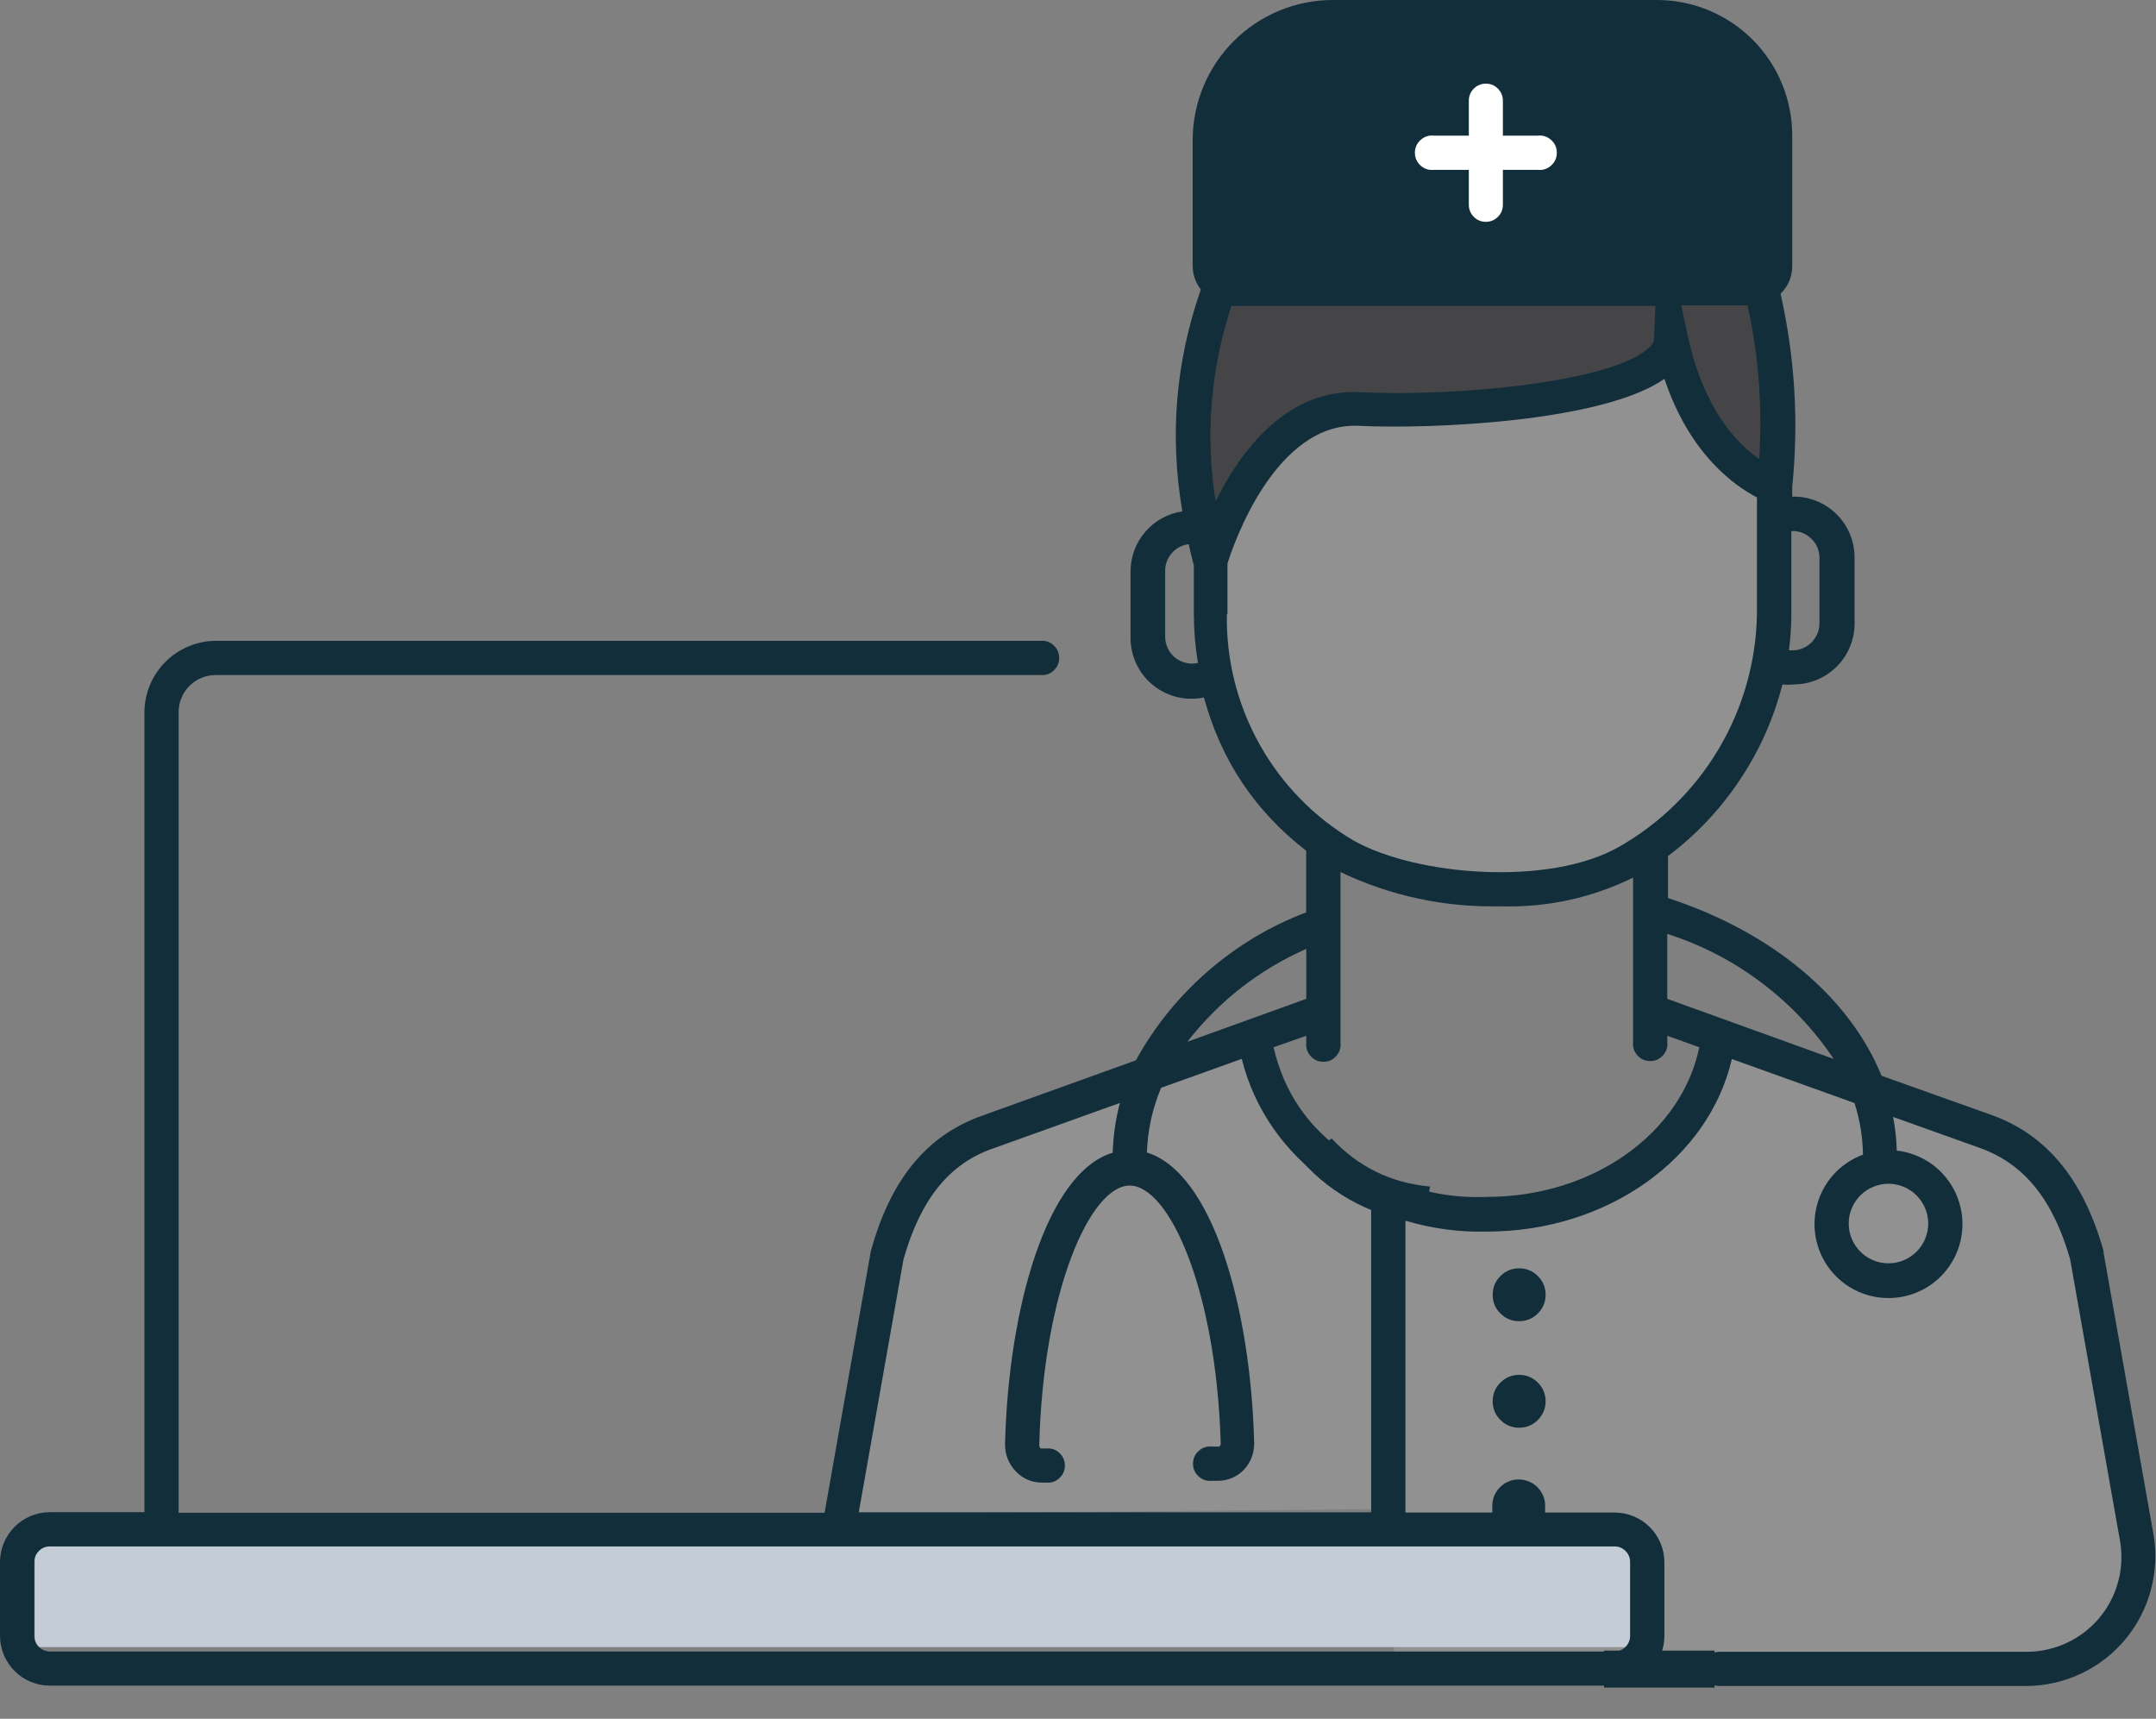
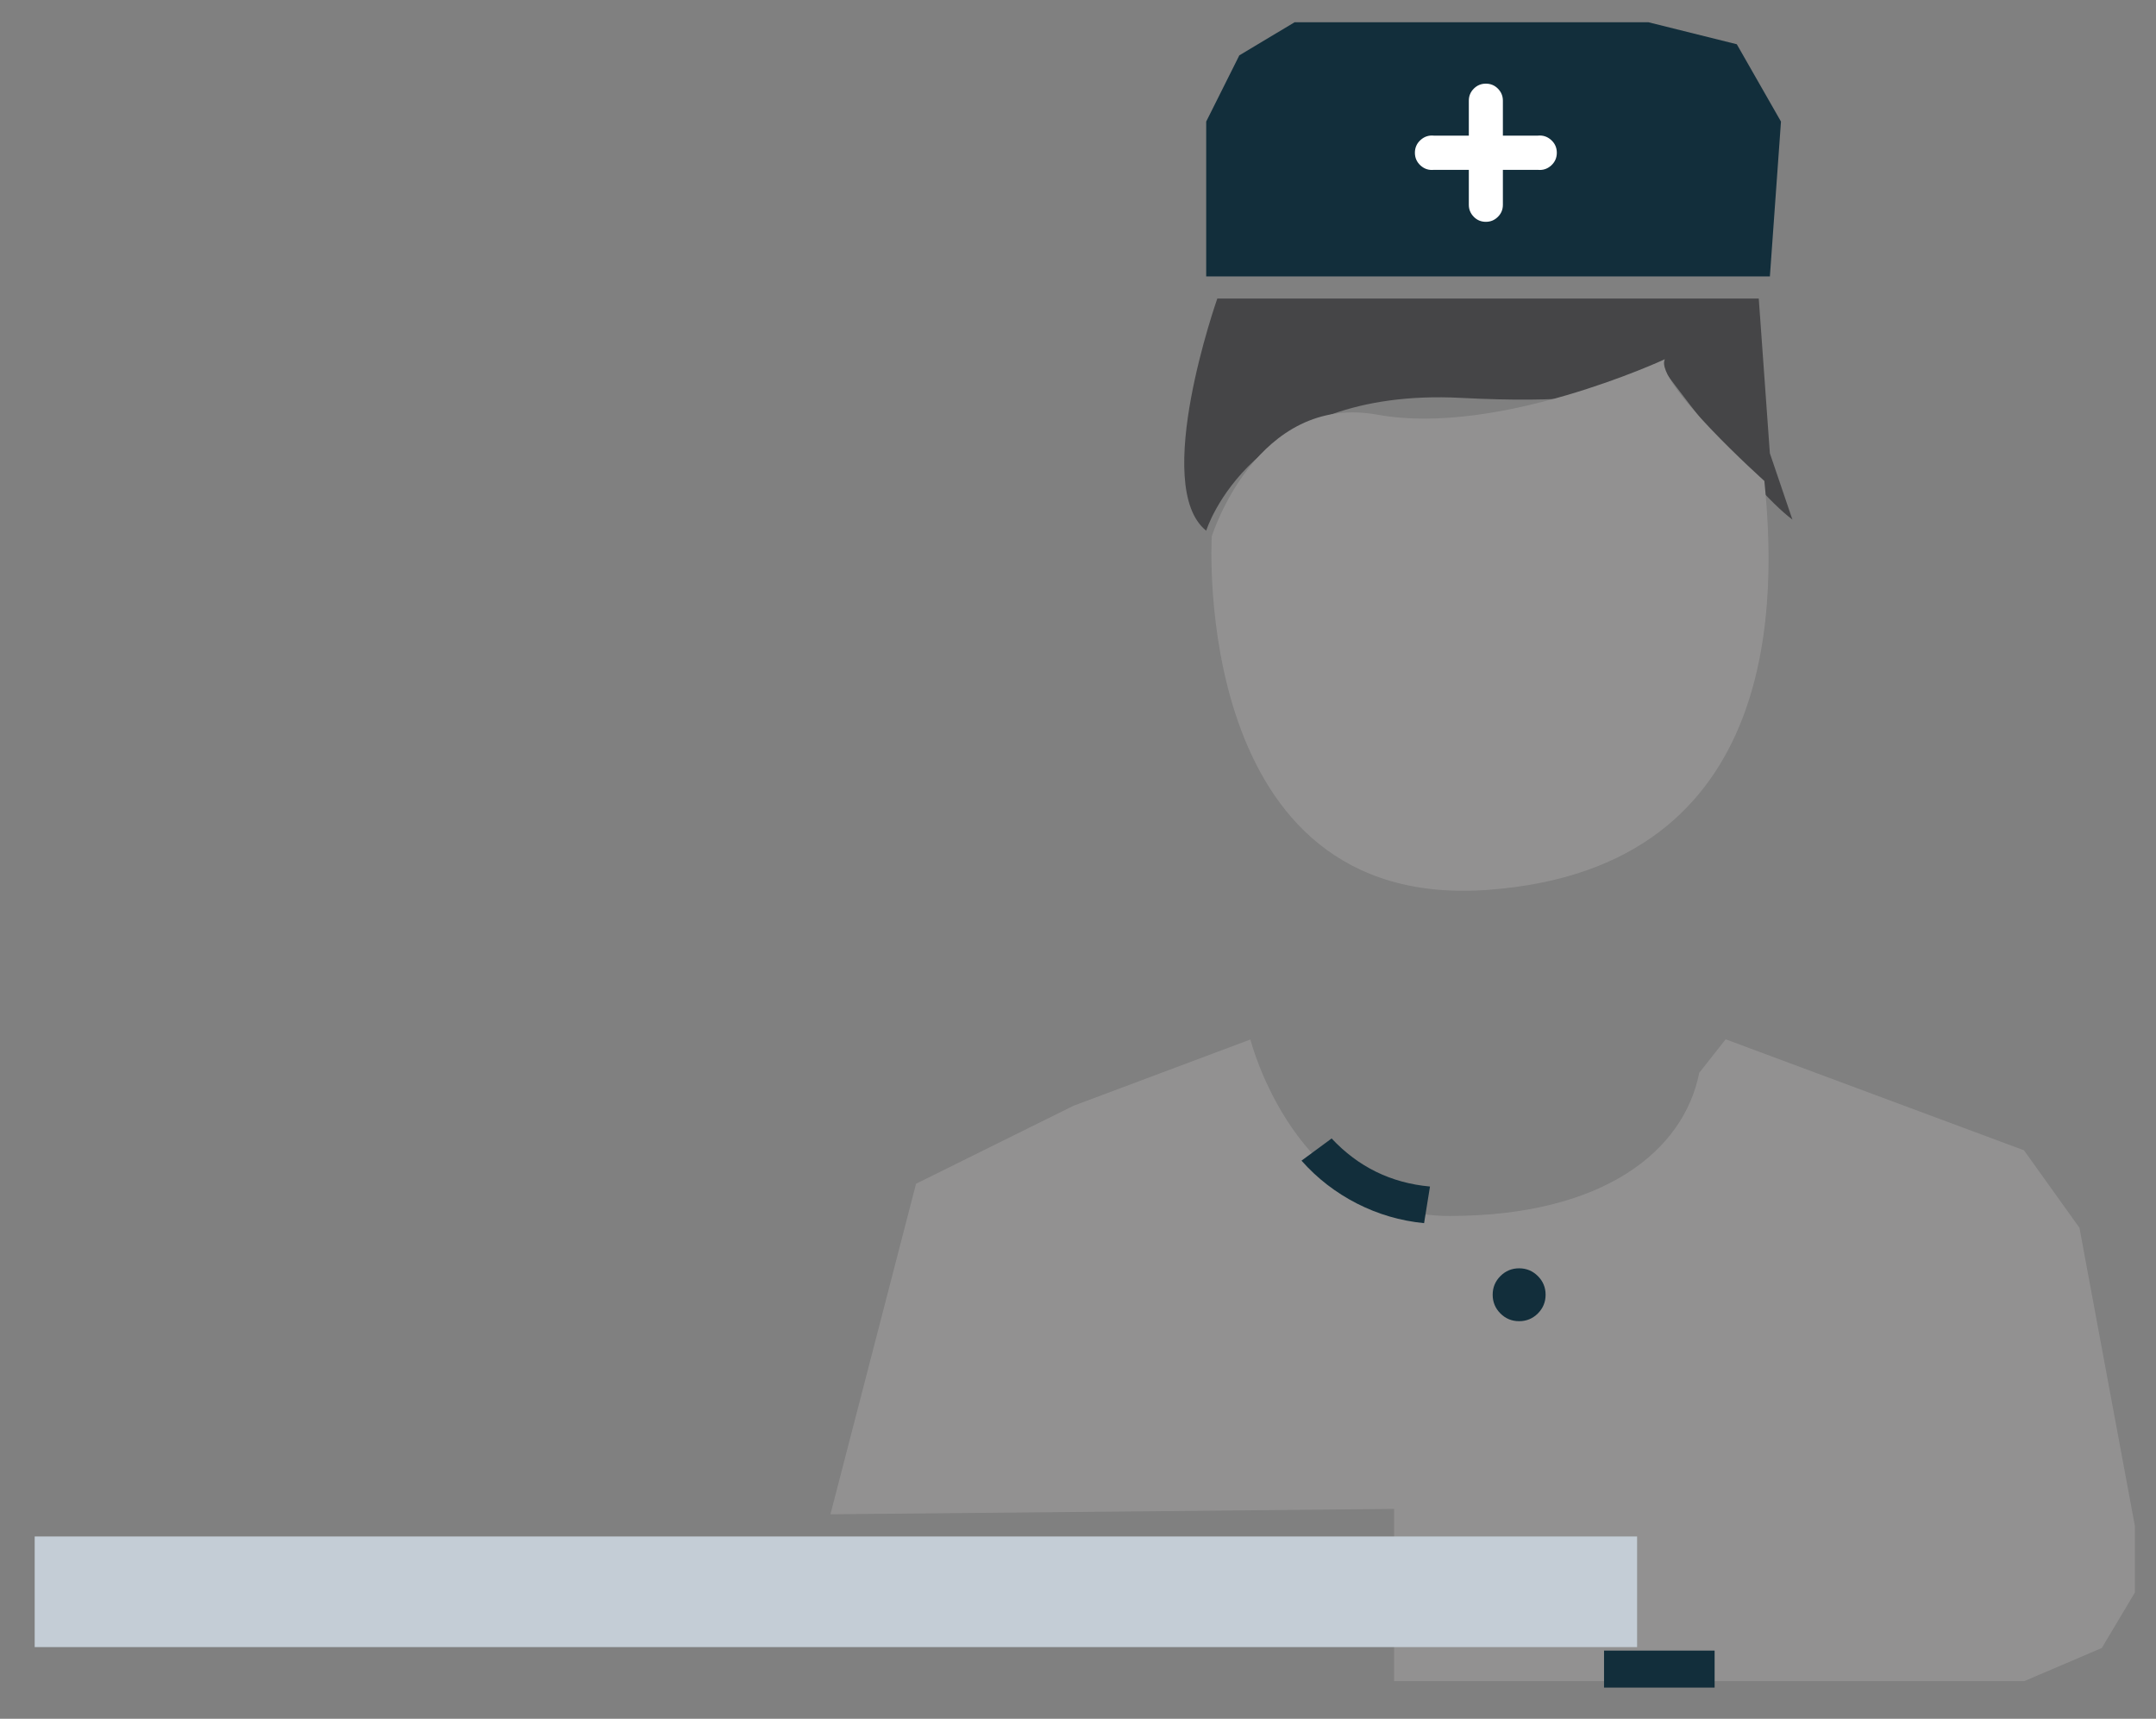
<svg xmlns="http://www.w3.org/2000/svg" width="69" height="55" viewBox="0 0 69 55" fill="none">
  <rect x="0" y="0" width="69" height="55" fill="#808080" stroke="none" />
  <path d="M38.603 16.982C38.603 16.982 40.018 12.383 46.759 12.732C53.499 13.082 53.121 11.673 53.121 11.673C53.121 11.673 55.95 15.567 57.364 16.627L56.642 14.503L56.287 9.554H38.958C38.959 9.554 36.834 15.566 38.603 16.982Z" fill="#454547" />
  <path d="M38.781 17.165C38.781 17.165 38.071 29.18 47.624 28.475C57.176 27.771 56.821 18.94 56.466 15.39C56.466 15.39 52.915 12.206 53.282 11.495C53.282 11.495 47.955 13.975 44.084 13.27C40.214 12.566 38.781 17.165 38.781 17.165Z" fill="#929191" />
  <path d="M38.603 8.844V3.89L39.663 1.771L41.432 0.712H52.755L55.584 1.416L56.998 3.89L56.643 8.844H38.603Z" fill="#122E3B" />
  <path d="M45.89 5.435H47.008V6.554C47.008 6.704 47.062 6.832 47.168 6.939C47.274 7.046 47.402 7.098 47.553 7.098C47.704 7.098 47.831 7.045 47.938 6.939C48.045 6.833 48.098 6.704 48.098 6.554V5.435H49.216C49.378 5.452 49.52 5.406 49.642 5.297C49.763 5.187 49.824 5.051 49.824 4.888C49.824 4.725 49.763 4.588 49.642 4.479C49.52 4.37 49.378 4.323 49.216 4.34H48.098V3.222C48.098 3.071 48.044 2.943 47.938 2.836C47.832 2.729 47.704 2.677 47.553 2.677C47.402 2.677 47.275 2.73 47.168 2.836C47.061 2.942 47.008 3.071 47.008 3.222V4.34H45.89C45.728 4.323 45.585 4.37 45.464 4.479C45.343 4.588 45.282 4.725 45.282 4.888C45.282 5.051 45.343 5.187 45.464 5.297C45.585 5.406 45.727 5.452 45.89 5.435Z" fill="white" />
  <path d="M26.577 48.456L29.317 37.879L34.36 35.382L40.018 33.263C40.018 33.263 41.432 38.91 46.386 38.91C51.34 38.91 53.891 36.814 54.382 34.329L55.228 33.257L64.775 36.809L66.55 39.288L68.325 48.834V50.959L67.265 52.735L64.786 53.794H44.616V48.284L26.577 48.456Z" fill="#929191" />
  <path d="M52.393 49.166H1.11V52.706H52.393V49.166Z" fill="#C4CDD6" />
-   <path d="M53.358 31.962V29.884C54.447 30.231 55.447 30.748 56.36 31.434C57.274 32.12 58.048 32.937 58.685 33.885L53.358 31.962ZM47.582 38.3C46.659 38.338 45.763 38.199 44.895 37.88C44.64 37.777 44.397 37.801 44.166 37.951C43.978 38.079 43.884 38.257 43.882 38.484V48.392H27.484L28.916 40.295C29.466 38.365 30.383 37.229 31.798 36.744L35.84 35.294C35.704 35.815 35.627 36.347 35.61 36.886C33.491 37.525 32.278 41.869 32.166 46.178C32.155 46.53 32.272 46.834 32.515 47.089C32.744 47.323 33.023 47.441 33.35 47.443H33.586C33.727 47.429 33.844 47.369 33.939 47.265C34.033 47.16 34.08 47.037 34.08 46.896C34.08 46.755 34.033 46.632 33.939 46.527C33.844 46.423 33.727 46.363 33.586 46.349H33.35C33.334 46.353 33.318 46.353 33.302 46.349C33.269 46.313 33.255 46.272 33.261 46.224C33.385 41.33 34.888 37.938 36.154 37.938C37.422 37.938 38.92 41.282 39.067 46.165C39.072 46.213 39.059 46.254 39.026 46.29C39.01 46.293 38.994 46.293 38.978 46.29H38.789C38.627 46.272 38.485 46.319 38.363 46.428C38.242 46.537 38.181 46.673 38.181 46.837C38.181 47 38.242 47.136 38.363 47.246C38.485 47.355 38.627 47.401 38.789 47.384H38.978C39.305 47.381 39.583 47.263 39.813 47.029C40.034 46.784 40.142 46.496 40.138 46.165C40.026 41.868 38.819 37.536 36.705 36.879C36.73 36.161 36.882 35.47 37.161 34.808L39.741 33.884C39.942 34.688 40.28 35.431 40.754 36.111C41.229 36.792 41.808 37.365 42.493 37.832C42.616 37.92 42.752 37.951 42.9 37.926C43.048 37.902 43.167 37.828 43.254 37.705C43.341 37.582 43.373 37.447 43.348 37.298C43.323 37.149 43.249 37.031 43.126 36.944C41.885 36.111 41.096 34.967 40.758 33.511L41.806 33.145V33.369C41.789 33.532 41.835 33.673 41.946 33.795C42.054 33.916 42.191 33.977 42.354 33.977C42.517 33.977 42.653 33.916 42.762 33.795C42.871 33.673 42.918 33.532 42.901 33.369V27.907C44.516 28.672 46.216 29.037 48.004 29.001C49.499 29.046 50.92 28.74 52.265 28.084V33.346C52.248 33.508 52.294 33.65 52.404 33.771C52.513 33.893 52.65 33.953 52.813 33.953C52.976 33.953 53.112 33.893 53.221 33.771C53.33 33.65 53.377 33.508 53.36 33.346V33.145L54.384 33.511C53.814 36.265 50.979 38.3 47.582 38.3ZM52.169 49.982V52.35C52.167 52.487 52.117 52.605 52.02 52.702C51.922 52.798 51.804 52.847 51.666 52.847H1.596C1.46 52.845 1.343 52.796 1.246 52.7C1.15 52.603 1.101 52.486 1.099 52.35V49.982C1.099 49.845 1.148 49.728 1.244 49.631C1.341 49.534 1.459 49.485 1.596 49.485H51.666C51.805 49.483 51.923 49.531 52.021 49.63C52.12 49.727 52.169 49.845 52.169 49.982ZM41.806 30.363V31.962L38 33.335C39.021 32.026 40.29 31.037 41.806 30.363ZM39.284 19.657V18.036C39.462 17.444 40.817 13.496 43.486 13.626C45.8 13.738 51.298 13.502 53.269 12.123C54.086 14.573 55.554 15.567 56.229 15.917V19.657C56.215 20.417 56.105 21.161 55.897 21.891C55.69 22.622 55.392 23.313 55.004 23.966C54.616 24.619 54.151 25.211 53.609 25.743C53.069 26.274 52.466 26.728 51.806 27.103C49.569 28.369 45.337 28.026 43.326 26.901C42.697 26.531 42.128 26.087 41.617 25.565C41.106 25.043 40.673 24.465 40.316 23.828C39.96 23.192 39.692 22.52 39.513 21.813C39.335 21.105 39.252 20.387 39.265 19.657H39.284ZM37.29 20.385V18.249C37.294 18.036 37.368 17.85 37.511 17.691C37.653 17.533 37.83 17.44 38.042 17.414C38.125 17.793 38.189 18.006 38.207 18.095V19.657C38.209 20.18 38.252 20.698 38.338 21.214C38.211 21.243 38.085 21.242 37.958 21.213C37.832 21.185 37.718 21.13 37.616 21.05C37.513 20.969 37.434 20.871 37.378 20.754C37.32 20.638 37.291 20.515 37.29 20.385ZM39.291 4.482C39.291 4.034 39.378 3.602 39.55 3.187C39.722 2.773 39.967 2.408 40.284 2.09C40.601 1.773 40.967 1.528 41.381 1.356C41.796 1.184 42.228 1.098 42.676 1.097H52.998C53.427 1.098 53.839 1.181 54.234 1.345C54.63 1.51 54.98 1.744 55.283 2.047C55.586 2.351 55.82 2.701 55.983 3.097C56.147 3.493 56.229 3.905 56.229 4.334V8.477C56.229 8.592 56.171 8.649 56.057 8.649H39.438C39.324 8.649 39.266 8.592 39.266 8.477L39.291 4.482ZM58.229 17.829V19.965C58.226 20.088 58.198 20.205 58.145 20.315C58.092 20.426 58.02 20.521 57.927 20.602C57.833 20.682 57.729 20.739 57.61 20.775C57.494 20.81 57.375 20.82 57.253 20.806C57.303 20.424 57.328 20.042 57.33 19.657V16.994C57.57 16.984 57.777 17.061 57.953 17.224C58.13 17.387 58.222 17.588 58.229 17.829ZM55.928 9.773C56.284 11.393 56.409 13.031 56.3 14.686C55.596 14.2 54.525 13.1 54.016 10.756L53.809 9.773H55.928ZM38.906 16.059C38.57 13.929 38.738 11.84 39.409 9.791H52.979L52.932 10.862C52.913 10.978 52.857 11.068 52.76 11.135C51.576 12.235 46.564 12.703 43.522 12.549C41.167 12.431 39.687 14.461 38.906 16.035V16.059ZM61.71 39.141C61.711 39.31 61.681 39.473 61.617 39.629C61.554 39.786 61.463 39.925 61.344 40.045C61.226 40.166 61.088 40.259 60.933 40.325C60.777 40.391 60.614 40.424 60.446 40.425C60.277 40.426 60.114 40.395 59.958 40.331C59.801 40.267 59.663 40.176 59.543 40.057C59.423 39.937 59.33 39.8 59.265 39.644C59.2 39.488 59.166 39.326 59.166 39.157C59.165 38.987 59.196 38.825 59.262 38.668C59.326 38.512 59.418 38.374 59.537 38.254C59.655 38.135 59.794 38.042 59.95 37.978C60.106 37.913 60.269 37.88 60.438 37.88C60.605 37.88 60.767 37.912 60.922 37.976C61.076 38.04 61.214 38.131 61.333 38.249C61.452 38.367 61.544 38.503 61.609 38.657C61.675 38.812 61.708 38.973 61.71 39.141ZM68.924 49.125L67.32 40.076V40.022C66.674 37.738 65.503 36.324 63.769 35.69L60.217 34.424C59.199 31.926 56.743 29.837 53.382 28.736V27.393C54.286 26.712 55.053 25.901 55.681 24.958C56.31 24.017 56.764 22.997 57.045 21.9C57.167 21.915 57.29 21.915 57.412 21.9C57.67 21.899 57.918 21.849 58.156 21.75C58.394 21.65 58.604 21.509 58.787 21.326C58.969 21.143 59.109 20.932 59.207 20.693C59.306 20.454 59.353 20.206 59.353 19.947V17.829C59.352 17.567 59.3 17.315 59.198 17.075C59.096 16.834 58.951 16.623 58.763 16.44C58.575 16.258 58.359 16.12 58.116 16.025C57.873 15.93 57.62 15.886 57.358 15.893V15.585C57.569 13.503 57.446 11.441 56.984 9.399C57.234 9.154 57.358 8.856 57.358 8.506V4.362C57.359 4.075 57.334 3.791 57.278 3.509C57.225 3.227 57.143 2.954 57.034 2.688C56.926 2.423 56.792 2.17 56.633 1.932C56.474 1.693 56.293 1.472 56.09 1.269C55.887 1.066 55.666 0.885 55.427 0.726C55.189 0.567 54.937 0.433 54.671 0.324C54.405 0.215 54.132 0.133 53.85 0.079C53.57 0.024 53.284 -0.002 52.997 0H42.651C42.357 0 42.066 0.028 41.776 0.087C41.489 0.144 41.209 0.23 40.937 0.343C40.666 0.456 40.408 0.593 40.163 0.757C39.919 0.92 39.692 1.106 39.485 1.314C39.276 1.522 39.09 1.748 38.927 1.993C38.764 2.237 38.625 2.495 38.513 2.767C38.401 3.039 38.315 3.318 38.257 3.607C38.199 3.895 38.17 4.186 38.17 4.48V8.505C38.172 8.787 38.259 9.039 38.431 9.263C37.624 11.579 37.427 13.946 37.839 16.365C37.61 16.398 37.393 16.471 37.19 16.583C36.985 16.693 36.808 16.838 36.657 17.013C36.505 17.189 36.387 17.385 36.306 17.602C36.224 17.819 36.183 18.044 36.182 18.276V20.413C36.182 20.671 36.231 20.919 36.33 21.158C36.429 21.396 36.568 21.607 36.752 21.79C36.935 21.972 37.145 22.113 37.384 22.212C37.622 22.311 37.87 22.359 38.129 22.359C38.265 22.36 38.399 22.346 38.531 22.318C39.072 24.32 40.163 25.955 41.803 27.224V29.195C40.643 29.636 39.594 30.264 38.657 31.078C37.719 31.892 36.951 32.843 36.352 33.93L31.421 35.705C29.646 36.338 28.497 37.753 27.87 40.038L26.39 48.406H5.717V22.785C5.717 22.628 5.747 22.477 5.807 22.332C5.867 22.186 5.953 22.059 6.064 21.948C6.175 21.837 6.303 21.751 6.448 21.691C6.593 21.631 6.744 21.601 6.901 21.601H33.403C33.544 21.587 33.661 21.527 33.756 21.422C33.85 21.318 33.898 21.195 33.898 21.054C33.898 20.913 33.85 20.79 33.756 20.685C33.661 20.58 33.544 20.521 33.403 20.506H6.919C6.616 20.506 6.324 20.564 6.044 20.68C5.764 20.795 5.516 20.959 5.301 21.173C5.086 21.386 4.92 21.632 4.802 21.912C4.685 22.191 4.625 22.482 4.622 22.785V48.389H1.592C1.381 48.389 1.178 48.43 0.983 48.511C0.789 48.592 0.617 48.707 0.468 48.856C0.319 49.005 0.204 49.177 0.123 49.372C0.042 49.567 0.001 49.769 0 49.98V52.348C0.001 52.559 0.042 52.762 0.123 52.956C0.204 53.15 0.319 53.323 0.468 53.472C0.617 53.621 0.789 53.736 0.983 53.817C1.178 53.898 1.381 53.939 1.592 53.94H51.662C51.873 53.941 52.076 53.902 52.272 53.823C52.467 53.744 52.64 53.63 52.791 53.482C52.941 53.335 53.058 53.163 53.141 52.968C53.223 52.773 53.265 52.571 53.266 52.36V49.992C53.266 49.781 53.226 49.578 53.145 49.383C53.065 49.188 52.95 49.016 52.8 48.867C52.651 48.717 52.479 48.602 52.283 48.521C52.087 48.44 51.885 48.4 51.674 48.4H49.448C49.451 48.353 49.451 48.306 49.448 48.258C49.459 48.14 49.444 48.025 49.406 47.913C49.367 47.801 49.308 47.702 49.228 47.615C49.148 47.527 49.053 47.46 48.945 47.413C48.837 47.365 48.723 47.341 48.605 47.341C48.486 47.341 48.373 47.365 48.264 47.413C48.156 47.46 48.062 47.527 47.982 47.615C47.902 47.702 47.842 47.801 47.804 47.913C47.766 48.025 47.751 48.14 47.761 48.258C47.758 48.306 47.758 48.353 47.761 48.4H44.98V39.061C45.83 39.315 46.698 39.432 47.584 39.41C51.443 39.41 54.687 37.078 55.426 33.888L59.351 35.297C59.523 35.834 59.614 36.384 59.622 36.948C59.441 37.014 59.272 37.101 59.113 37.209C58.953 37.316 58.809 37.441 58.68 37.584C58.551 37.727 58.441 37.883 58.351 38.053C58.26 38.223 58.191 38.4 58.144 38.587C58.097 38.773 58.073 38.962 58.071 39.155C58.07 39.347 58.092 39.537 58.136 39.723C58.181 39.91 58.248 40.089 58.336 40.26C58.425 40.431 58.532 40.588 58.659 40.732C58.786 40.878 58.929 41.004 59.086 41.114C59.244 41.224 59.413 41.313 59.593 41.381C59.773 41.45 59.957 41.496 60.148 41.519C60.339 41.543 60.53 41.543 60.721 41.52C60.911 41.497 61.097 41.452 61.277 41.384C61.457 41.316 61.626 41.227 61.784 41.118C61.941 41.009 62.085 40.882 62.213 40.738C62.34 40.594 62.448 40.437 62.537 40.267C62.626 40.096 62.693 39.917 62.739 39.73C62.784 39.544 62.806 39.354 62.806 39.162C62.805 38.97 62.782 38.78 62.734 38.594C62.688 38.408 62.62 38.229 62.529 38.059C62.439 37.89 62.33 37.733 62.202 37.59C62.073 37.447 61.93 37.321 61.771 37.213C61.612 37.105 61.441 37.018 61.262 36.951C61.081 36.884 60.896 36.839 60.704 36.818C60.694 36.455 60.655 36.096 60.586 35.741L63.368 36.735C64.782 37.244 65.7 38.381 66.25 40.286L67.848 49.306C67.886 49.522 67.9 49.741 67.891 49.96C67.881 50.18 67.848 50.396 67.791 50.607C67.733 50.82 67.655 51.024 67.554 51.219C67.453 51.414 67.332 51.597 67.191 51.766C67.05 51.934 66.893 52.086 66.719 52.221C66.545 52.356 66.359 52.47 66.16 52.564C65.961 52.659 65.755 52.73 65.54 52.779C65.326 52.829 65.108 52.854 64.889 52.856H54.993C54.852 52.871 54.735 52.93 54.641 53.035C54.546 53.14 54.499 53.262 54.499 53.403C54.499 53.544 54.546 53.667 54.641 53.772C54.735 53.876 54.852 53.936 54.993 53.951H64.858C65.159 53.949 65.455 53.915 65.748 53.849C66.041 53.782 66.323 53.685 66.595 53.558C66.867 53.431 67.121 53.275 67.359 53.093C67.597 52.91 67.812 52.704 68.005 52.474C68.198 52.244 68.364 51.996 68.503 51.731C68.643 51.465 68.752 51.187 68.831 50.898C68.909 50.608 68.956 50.314 68.972 50.015C68.991 49.719 68.973 49.421 68.924 49.125Z" fill="#122E3B" />
-   <path d="M48.618 43.994C48.385 43.994 48.184 44.077 48.019 44.242C47.854 44.407 47.771 44.606 47.771 44.84C47.771 45.074 47.854 45.273 48.019 45.438C48.184 45.604 48.384 45.686 48.618 45.686C48.852 45.686 49.051 45.604 49.217 45.438C49.382 45.273 49.465 45.074 49.465 44.84C49.465 44.606 49.382 44.407 49.217 44.242C49.051 44.077 48.851 43.994 48.618 43.994Z" fill="#122E3B" />
  <path d="M48.618 40.585C48.385 40.585 48.184 40.668 48.019 40.833C47.854 40.998 47.771 41.197 47.771 41.431C47.771 41.665 47.854 41.864 48.019 42.03C48.184 42.195 48.384 42.277 48.618 42.277C48.852 42.277 49.051 42.195 49.217 42.03C49.382 41.864 49.465 41.665 49.465 41.431C49.465 41.197 49.382 40.998 49.217 40.833C49.051 40.668 48.851 40.585 48.618 40.585Z" fill="#122E3B" />
  <path d="M54.874 52.818H51.335V54.002H54.874V52.818Z" fill="#122E3B" />
  <path d="M45.576 39.14C44.819 39.066 44.101 38.856 43.425 38.511C42.748 38.165 42.156 37.708 41.653 37.14L42.617 36.43C43.471 37.342 44.521 37.855 45.765 37.968L45.576 39.14Z" fill="#122E3B" />
</svg>